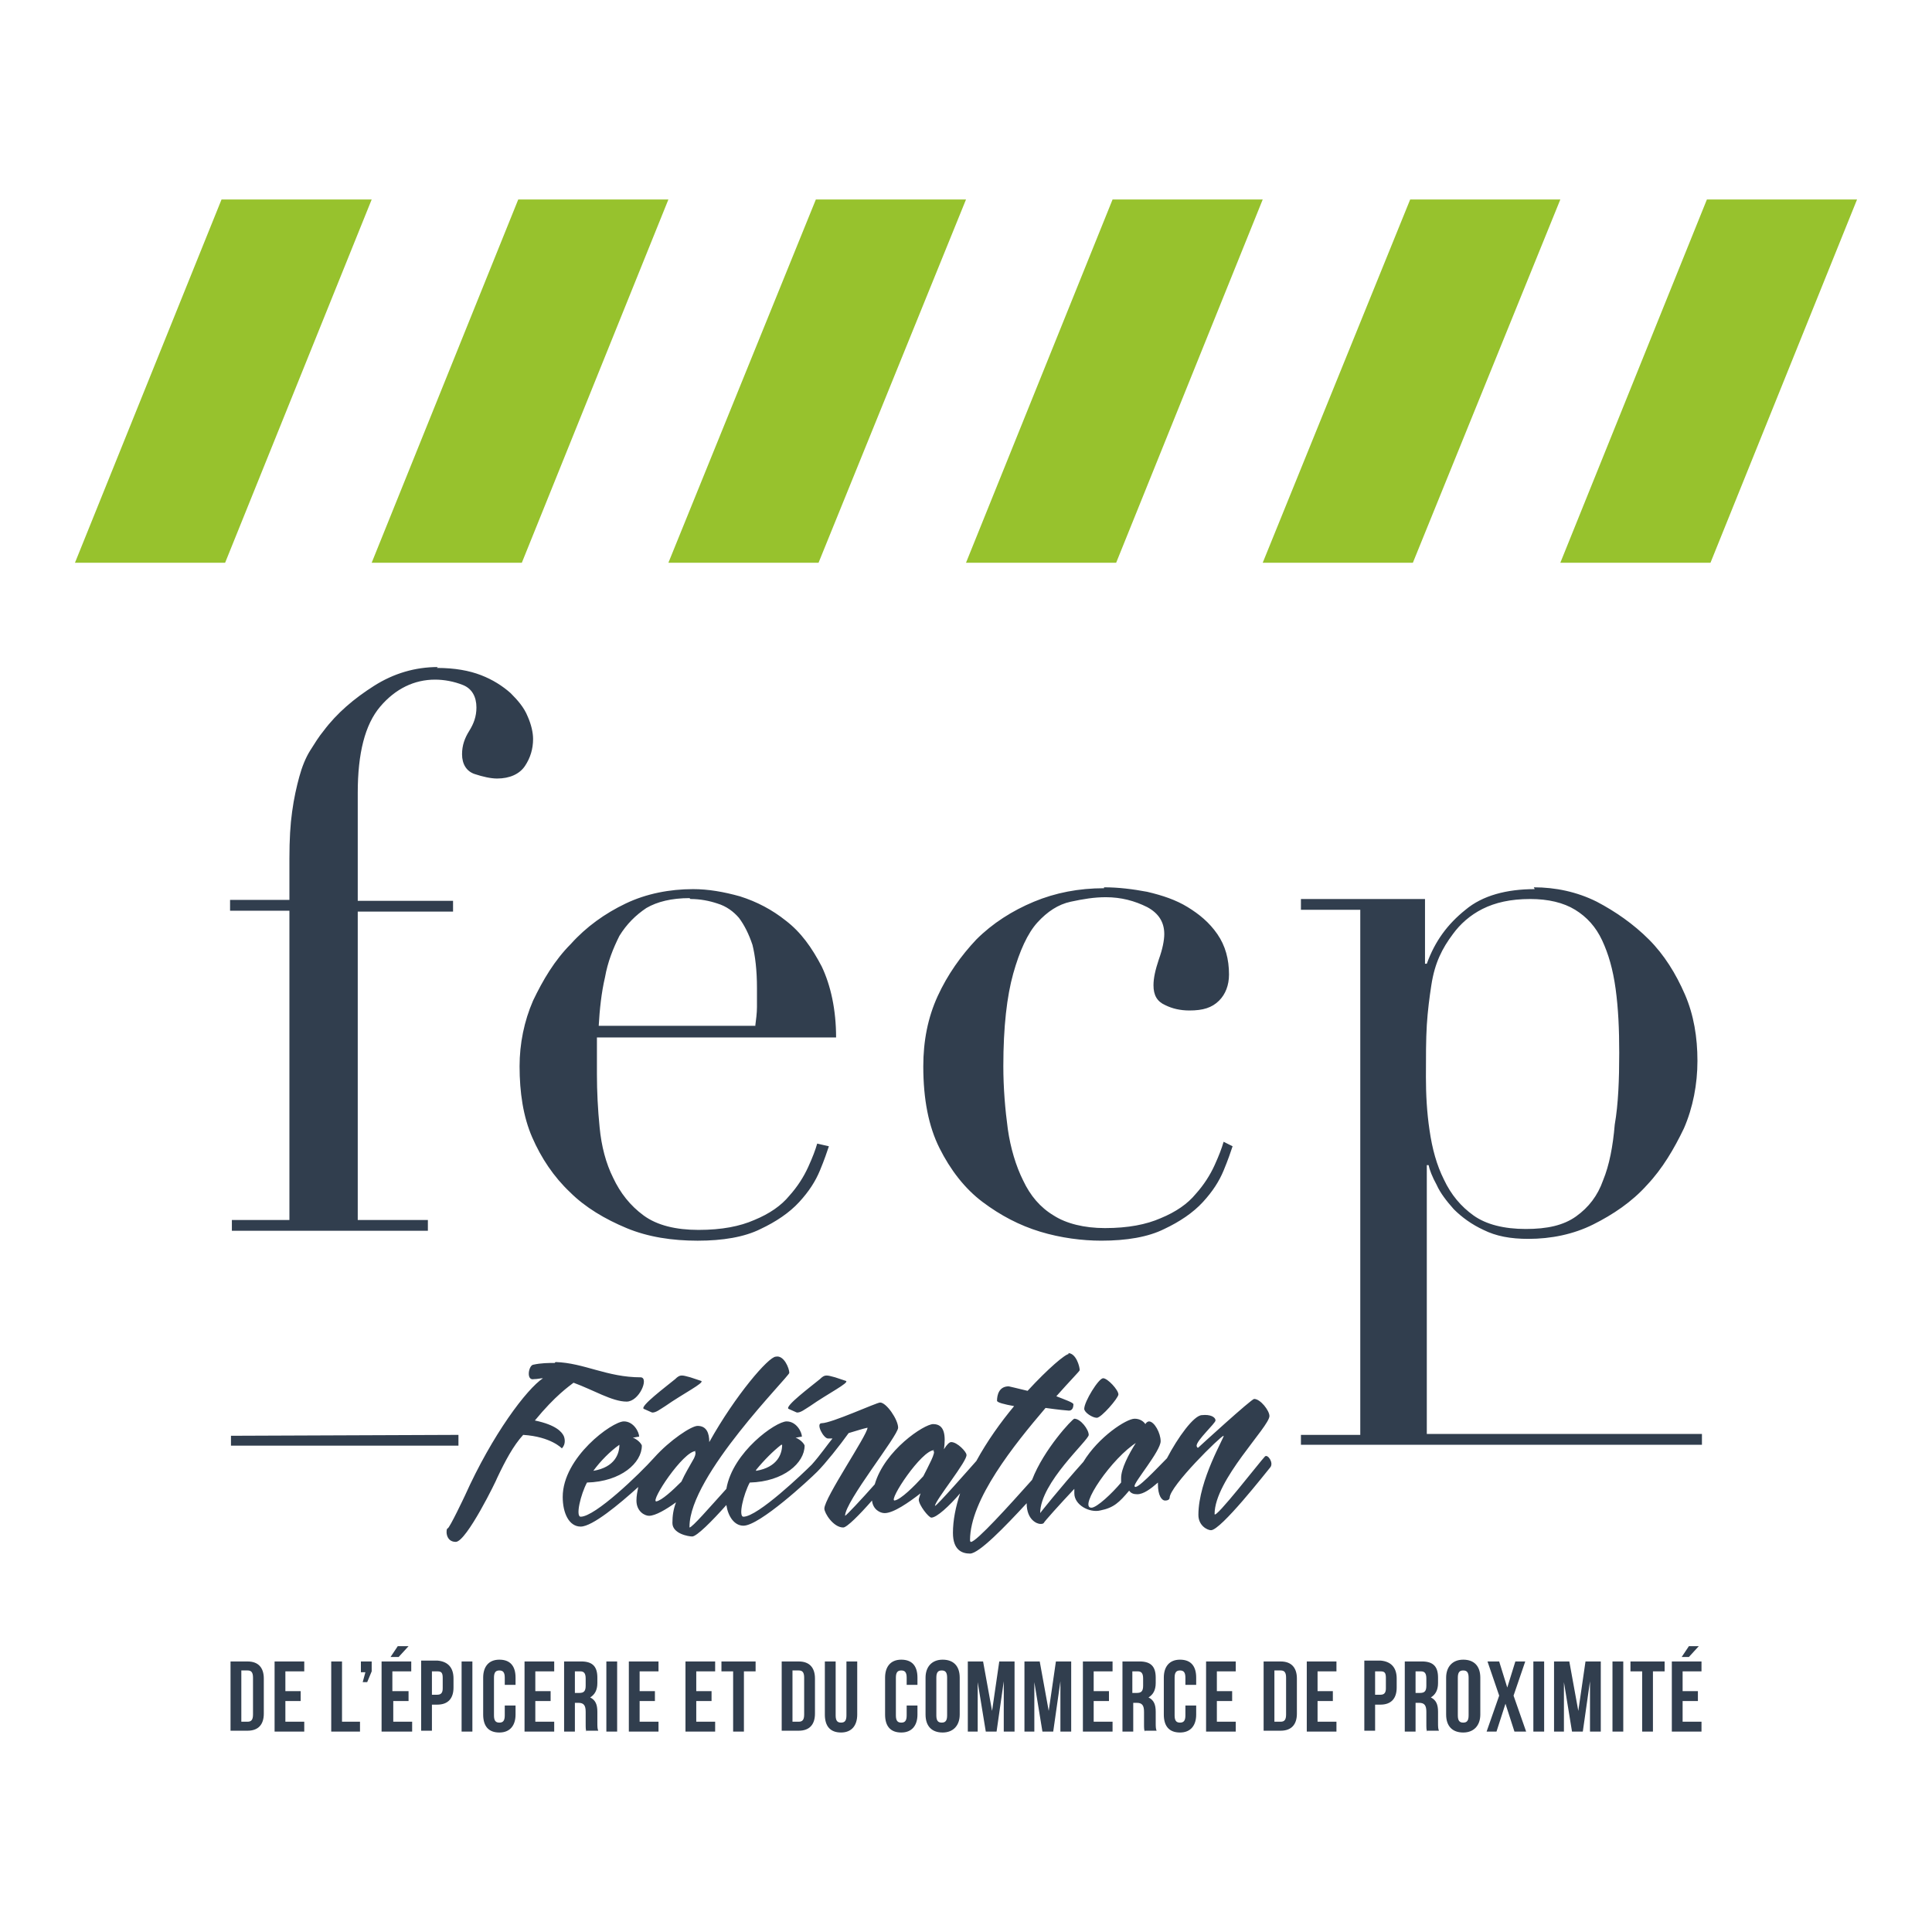
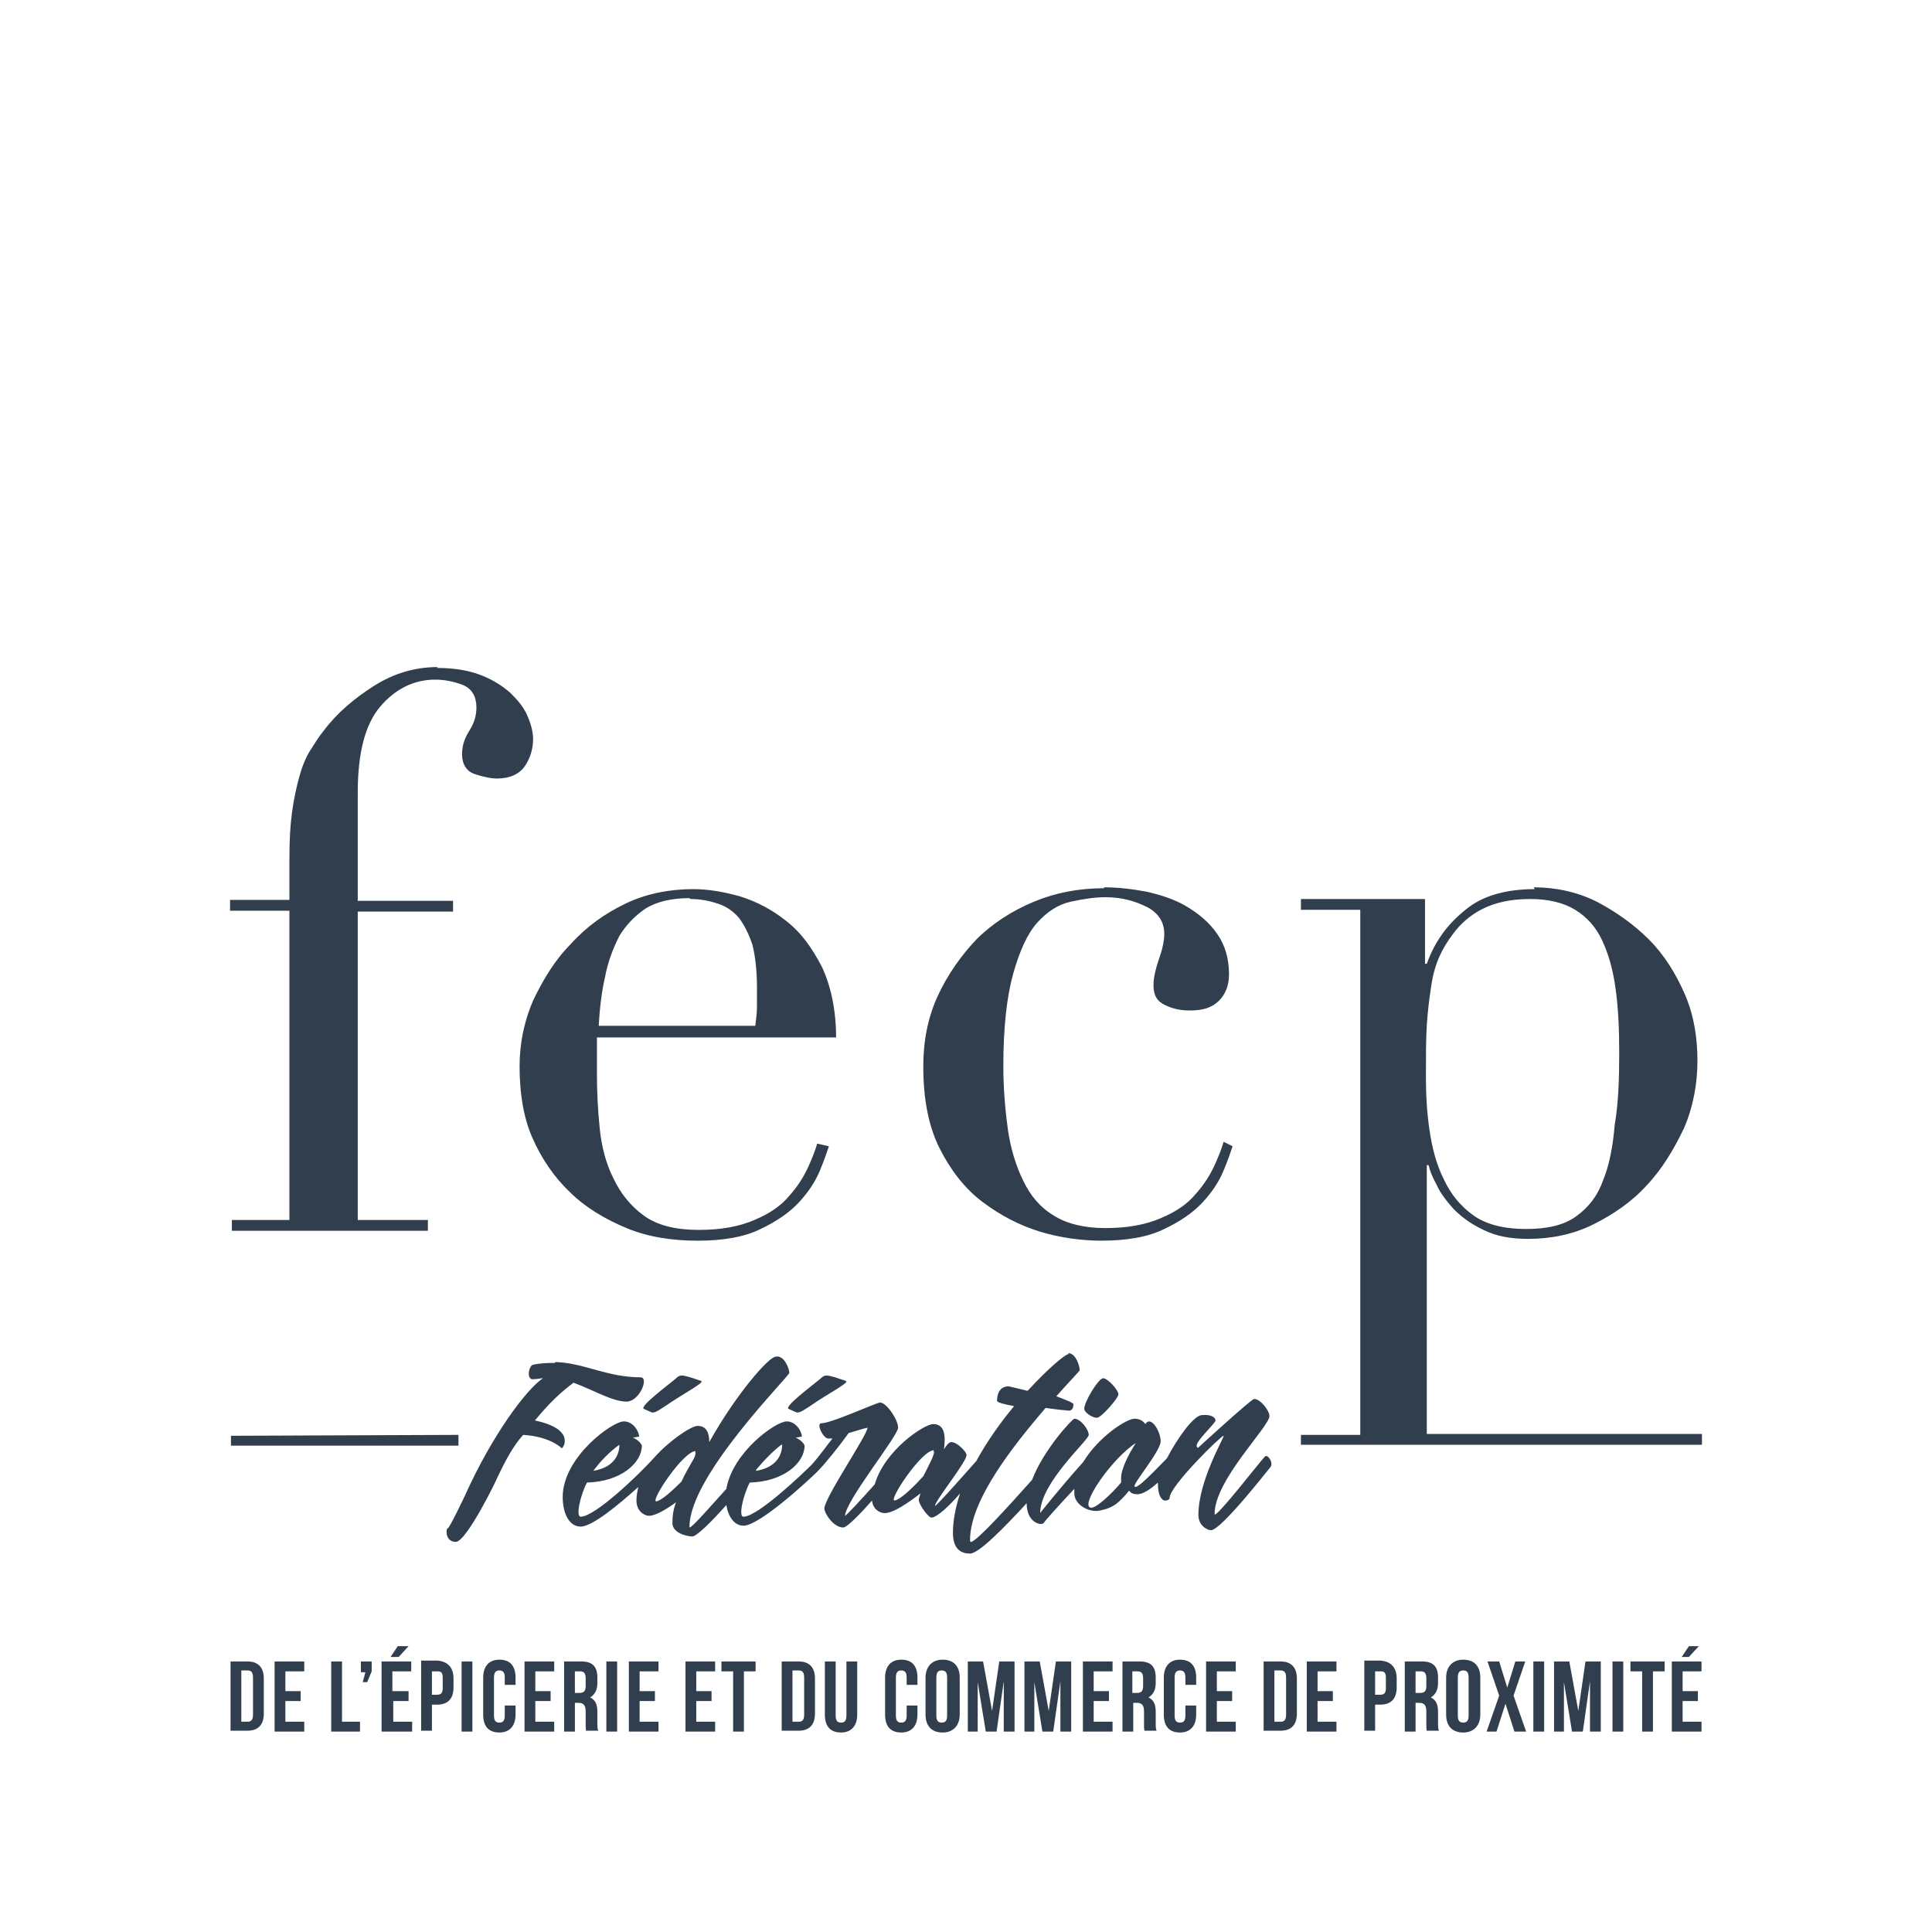
<svg xmlns="http://www.w3.org/2000/svg" version="1.1" viewBox="0 0 230 230">
  <path fill="#313e4e" d="m52.115 79.41c-2.676 0-5.245 0.749-7.6 2.248-2.355 1.499-4.389 3.211-5.994 5.352-0.535 0.642-1.07 1.499-1.606 2.355-0.535 0.856-0.963 1.927-1.284 3.104-0.321 1.177-0.642 2.569-0.856 4.174-0.214 1.499-0.321 3.318-0.321 5.566v4.924h-7.065v1.284h7.065v36.821h-6.85v1.284h23.334v-1.284h-8.349v-36.714h11.346v-1.284h-11.346v-12.845c0-4.71 0.856-8.135 2.676-10.276 1.82-2.141 4.067-3.211 6.529-3.211 1.07 0 2.248 0.214 3.318 0.642 1.07 0.428 1.606 1.391 1.606 2.676 0 1.07-0.321 1.927-0.856 2.783-0.535 0.856-0.856 1.713-0.856 2.783 0 1.177 0.535 2.034 1.499 2.355 0.963 0.321 1.927 0.535 2.676 0.535 1.499 0 2.676-0.535 3.318-1.499 0.642-0.963 0.963-2.034 0.963-3.211 0-0.749-0.214-1.713-0.642-2.676-0.428-1.07-1.177-1.927-2.034-2.783-0.963-0.856-2.141-1.606-3.532-2.141-1.391-0.535-3.104-0.856-5.245-0.856zm79.315 26.331c-2.997 0-5.78 0.535-8.349 1.606-2.569 1.07-4.924 2.569-6.85 4.496-1.82 1.927-3.425 4.174-4.603 6.743-1.177 2.569-1.713 5.352-1.713 8.349 0 3.96 0.642 7.172 1.927 9.74 1.284 2.569 2.997 4.817 5.138 6.422 2.141 1.606 4.389 2.783 6.85 3.532 2.462 0.749 5.031 1.07 7.279 1.07 2.997 0 5.566-0.428 7.493-1.391 1.82-0.856 3.425-1.927 4.603-3.211 1.177-1.284 1.927-2.462 2.462-3.746s0.856-2.248 1.07-2.89l-1.07-0.535c-0.214 0.749-0.535 1.606-1.07 2.783s-1.284 2.355-2.248 3.425c-0.963 1.177-2.355 2.141-4.174 2.89-1.713 0.749-3.853 1.177-6.636 1.177-2.462 0-4.603-0.535-6.101-1.499-1.606-0.963-2.783-2.355-3.639-4.174-0.856-1.713-1.499-3.853-1.82-6.101-0.321-2.355-0.535-4.924-0.535-7.493 0-4.71 0.428-8.349 1.177-11.025 0.749-2.676 1.713-4.817 2.89-6.101 1.177-1.284 2.462-2.141 3.96-2.462 1.499-0.321 2.783-0.535 4.174-0.535 1.82 0 3.425 0.428 4.924 1.177 1.391 0.749 2.034 1.82 2.034 3.211 0 0.749-0.214 1.82-0.642 2.997-0.428 1.284-0.642 2.248-0.642 3.104 0 1.177 0.428 1.927 1.391 2.355 0.856 0.428 1.82 0.642 2.89 0.642 1.606 0 2.676-0.321 3.532-1.177 0.749-0.749 1.177-1.82 1.177-3.104 0-1.82-0.428-3.425-1.391-4.817-0.963-1.391-2.141-2.355-3.532-3.211-1.391-0.856-2.997-1.391-4.817-1.82-1.713-0.321-3.425-0.535-5.138-0.535zm-48.916 0.107c-2.783 0-5.566 0.535-8.028 1.713-2.462 1.177-4.71 2.783-6.529 4.817-1.927 1.927-3.318 4.282-4.496 6.743-1.07 2.462-1.606 5.138-1.606 7.814 0 3.104 0.428 5.994 1.499 8.456 1.07 2.462 2.569 4.71 4.496 6.529 1.82 1.82 4.174 3.211 6.743 4.282 2.569 1.07 5.459 1.499 8.456 1.499 2.997 0 5.566-0.428 7.493-1.391 1.82-0.856 3.425-1.927 4.603-3.211 1.177-1.284 1.927-2.462 2.462-3.746 0.535-1.284 0.856-2.248 1.07-2.89l-1.391-0.321c-0.214 0.749-0.535 1.606-1.07 2.783-0.535 1.177-1.284 2.355-2.248 3.425-0.963 1.177-2.355 2.141-4.174 2.89-1.713 0.749-3.853 1.177-6.636 1.177-2.676 0-4.924-0.535-6.529-1.713-1.606-1.177-2.783-2.676-3.639-4.496-0.856-1.713-1.391-3.746-1.606-5.994-0.214-2.141-0.321-4.282-0.321-6.315v-4.389h28.472c0-3.318-0.642-6.208-1.713-8.456-1.177-2.248-2.462-4.067-4.282-5.459-1.606-1.284-3.425-2.248-5.459-2.89-1.927-0.535-3.746-0.856-5.566-0.856zm100.188 0c-3.318 0-6.208 0.749-8.242 2.462-2.141 1.713-3.639 3.746-4.603 6.422h-0.214v-7.707h-14.771v1.284h7.065v62.51h-7.065v1.177h47.739v-1.284h-32.754v-32.004h0.214c0.107 0.535 0.428 1.391 0.963 2.355 0.428 0.963 1.177 1.927 2.034 2.89 0.963 0.963 2.141 1.82 3.532 2.462 1.499 0.749 3.211 1.07 5.352 1.07 2.676 0 5.352-0.535 7.707-1.713 2.355-1.177 4.603-2.676 6.422-4.71 1.82-1.927 3.211-4.282 4.389-6.743 1.07-2.462 1.606-5.245 1.606-8.028s-0.428-5.459-1.499-7.921c-1.07-2.462-2.462-4.71-4.282-6.529-1.82-1.82-3.96-3.318-6.208-4.496-2.355-1.177-4.924-1.713-7.493-1.713zm-100.509 1.177c1.177 0 2.248 0.214 3.211 0.535 1.07 0.321 1.927 0.963 2.569 1.713 0.642 0.856 1.177 1.927 1.606 3.211 0.321 1.284 0.535 2.997 0.535 5.138v2.248c0 0.749-0.107 1.499-0.214 2.355v-0.107h-18.625c0.107-1.927 0.321-3.96 0.749-5.78 0.321-1.82 0.963-3.425 1.713-4.924 0.856-1.391 1.927-2.462 3.211-3.318 1.284-0.749 2.997-1.177 5.138-1.177zm99.974 0c2.141 0 3.96 0.428 5.352 1.284s2.462 2.034 3.211 3.639c0.749 1.606 1.284 3.425 1.606 5.78 0.321 2.355 0.428 4.817 0.428 7.6 0 3.211-0.107 6.101-0.535 8.563-0.214 2.569-0.642 4.817-1.391 6.636-0.642 1.82-1.713 3.211-3.211 4.282-1.499 1.07-3.425 1.499-5.994 1.499s-4.71-0.535-6.208-1.606c-1.499-1.07-2.676-2.462-3.532-4.282-0.856-1.713-1.391-3.639-1.713-5.887-0.321-2.141-0.428-4.282-0.428-6.315 0-2.355 0-4.496 0.107-6.208s0.321-3.318 0.535-4.71c0.214-1.391 0.535-2.462 0.963-3.425 0.428-0.963 0.963-1.82 1.606-2.676 0.856-1.177 2.034-2.248 3.532-2.997 1.499-0.749 3.318-1.177 5.673-1.177zm-54.911 54.161c-0.428 0-2.462 1.713-4.924 4.389-1.284-0.321-2.248-0.535-2.248-0.535-1.177 0-1.391 1.07-1.391 1.713 0 0.214 0.856 0.428 2.034 0.642-1.606 1.927-3.211 4.174-4.496 6.529-0.856 0.963-4.71 5.352-4.924 5.352 0-0.642 3.96-5.459 3.746-6.101 0-0.321-1.07-1.499-1.82-1.499-0.214 0-0.535 0.321-0.856 0.856 0.214-1.606 0.107-2.997-1.284-2.997-1.07 0-5.78 3.104-6.957 7.172-1.606 1.82-3.425 3.746-3.532 3.746 0-1.713 6.315-9.526 6.315-10.49 0-0.963-1.391-2.997-2.141-2.997-0.428 0-5.78 2.462-6.957 2.462-0.749 0 0.214 1.82 0.749 1.82h0.535c-0.535 0.642-1.499 2.034-2.462 3.104-0.963 0.963-6.422 6.208-8.135 6.208-0.642 0 0-2.676 0.749-4.067 4.067-0.107 6.529-2.355 6.529-4.389 0-0.107-0.321-0.642-1.07-0.963 0.214 0 0.535-0.107 0.749-0.107 0-0.535-0.642-1.82-1.82-1.82-1.284 0-6.422 3.639-7.172 8.028-2.034 2.248-4.067 4.603-4.389 4.603v-0.107c0-6.101 11.881-17.875 11.881-18.304 0-0.535-0.642-2.141-1.606-1.927-0.856 0-4.817 4.603-7.921 10.169 0-1.07-0.321-1.927-1.391-1.927-0.749 0-3.318 1.713-5.138 3.746-1.82 2.034-7.065 7.065-8.777 7.065-0.642 0 0-2.676 0.749-4.067 4.067-0.107 6.529-2.355 6.529-4.389 0-0.107-0.321-0.642-1.07-0.963 0.214 0 0.535-0.107 0.749-0.107 0-0.535-0.642-1.82-1.82-1.82-1.391 0-7.279 4.282-7.279 8.991 0 1.927 0.749 3.532 2.141 3.532 1.391 0 4.603-2.676 6.85-4.71-0.107 0.535-0.214 1.07-0.214 1.606 0 1.284 0.963 1.82 1.499 1.82 0.749 0 2.034-0.749 3.211-1.606-0.321 0.856-0.428 1.606-0.428 2.462 0 1.284 1.927 1.606 2.355 1.606 0.535 0 2.355-1.82 4.067-3.746 0.214 1.391 0.963 2.462 2.034 2.462 1.927 0 7.814-5.459 8.777-6.422 0.963-0.963 2.676-3.104 3.746-4.603 0.749-0.214 1.713-0.535 2.248-0.642 0 0.856-5.138 8.349-5.138 9.633 0 0.535 1.07 2.248 2.248 2.248 0.428 0 1.927-1.499 3.425-3.211 0.107 1.07 0.963 1.499 1.499 1.499 1.07 0 2.89-1.284 4.282-2.355-0.107 0.321-0.214 0.642-0.214 0.749 0 0.642 1.177 2.141 1.499 2.141 0.642 0 2.141-1.391 3.425-2.89-0.535 1.606-0.856 3.211-0.856 4.71 0 2.034 1.07 2.462 2.034 2.462 1.07 0 4.174-3.211 6.743-5.994 0 2.034 1.284 2.462 1.606 2.462 0.214 0 0.321 0 0.428-0.107 0-0.107 1.927-2.248 3.639-4.067v0.535c0 1.391 1.82 2.355 3.104 2.034 1.606-0.321 2.248-0.963 3.425-2.355 0.214 0.321 0.535 0.428 0.963 0.428 0.749 0 1.606-0.642 2.462-1.391v0.214c0 1.284 0.428 1.927 0.856 1.927 0.428 0 0.535-0.214 0.535-0.321 0-1.391 6.101-7.386 6.422-7.386 0.214 0-2.997 5.245-2.997 9.419 0 1.284 1.07 1.82 1.499 1.82 1.177 0 6.529-6.85 7.065-7.493 0.428-0.535-0.321-1.606-0.642-1.284-0.535 0.535-5.994 7.6-5.994 6.85 0-4.067 6.529-10.383 6.529-11.667 0-0.642-1.07-2.034-1.82-2.034-0.321 0-6.529 5.673-6.636 5.78-0.107 0.107-0.214-0.107-0.214-0.214 0-0.642 2.248-2.676 2.248-2.997 0-0.428-0.642-0.749-1.606-0.642-0.963 0-2.89 2.676-4.174 5.138-1.177 1.177-3.746 3.96-3.853 3.318-0.107-0.428 3.104-4.174 3.104-5.352 0-0.963-0.749-2.355-1.391-2.355-0.107 0-0.321 0.107-0.428 0.321-0.214-0.321-0.642-0.642-1.284-0.642-0.963 0-4.282 2.141-6.101 5.138-2.783 3.104-5.245 6.208-5.138 6.101 0-3.639 5.78-8.67 5.78-9.312s-0.963-1.927-1.713-1.927c-0.214 0-3.639 3.639-5.031 7.279-2.676 2.997-6.636 7.386-7.279 7.386 0 0-0.107 0-0.107-0.214 0-4.817 5.245-11.346 8.991-15.735 1.499 0.214 2.676 0.321 2.783 0.321 0.428 0 0.535-0.428 0.535-0.749 0-0.214-0.963-0.535-2.034-0.963 1.606-1.82 2.783-2.997 2.783-3.104 0-0.428-0.428-2.034-1.391-2.034zm-61.226 1.07c-0.749 0-1.606 0-2.569 0.214-0.535 0.107-0.856 1.927 0.107 1.713 0.428 0 0.749-0.107 1.07-0.107-1.927 1.284-5.994 6.636-9.312 14.022 0 0-1.82 3.853-2.034 3.853-0.214 0-0.321 1.606 0.963 1.606 1.284 0 4.924-7.493 4.924-7.6 0.963-2.034 1.927-3.853 3.104-5.138 3.318 0.214 4.603 1.606 4.603 1.606 0.535-0.535 0.321-1.284 0.214-1.499-0.214-0.428-0.856-1.284-3.425-1.82 2.462-2.997 4.067-4.067 4.603-4.496 2.355 0.856 4.603 2.248 6.315 2.248 1.499 0 2.676-2.783 1.713-2.89-4.067 0-6.743-1.713-10.169-1.82zm15.092 1.499c-0.214 0-0.428 0.107-0.749 0.428-1.177 0.963-4.174 3.211-3.746 3.532l0.963 0.428c0.428 0.107 1.07-0.428 1.606-0.749 2.141-1.499 4.71-2.783 4.282-2.997l-1.284-0.428c-0.428-0.107-0.749-0.214-0.963-0.214zm17.233 0c-0.214 0-0.428 0.107-0.749 0.428-1.177 0.963-4.174 3.211-3.746 3.532l0.963 0.428c0.428 0.107 1.07-0.428 1.606-0.749 2.141-1.499 4.71-2.783 4.282-2.997l-1.284-0.428c-0.428-0.107-0.749-0.214-0.963-0.214zm32.968 0.321c-0.535 0-2.248 2.783-2.248 3.639 0 0.428 0.963 1.07 1.499 1.07s2.569-2.355 2.569-2.783c0-0.535-1.284-1.927-1.82-1.927zm-76.746 6.743-27.081 0.107v1.177h27.081zm80.707 0.856c-0.963 1.499-1.82 3.211-1.82 4.282v0.535c-1.07 1.284-2.89 2.997-3.532 2.997-1.606 0 2.462-5.994 5.459-7.814zm-61.547 0.321c0 1.07-0.535 2.676-3.104 3.104 0.856-1.177 2.034-2.355 3.104-3.104zm19.374 0c0 1.07-0.535 2.676-3.104 3.104v-0.107c0.963-1.177 2.034-2.248 2.997-2.997zm17.982 0.749c0.428 0-0.642 1.927-1.177 2.997-1.07 1.177-2.676 2.783-3.425 2.89-0.749 0 3.211-5.994 4.71-5.994zm-28.365 0.107c0.107 0 0.107 0.321-0.107 0.749-0.535 0.963-1.07 1.82-1.499 2.783-1.07 1.07-2.355 2.248-2.997 2.355-0.749 0 3.211-5.994 4.71-5.994z" />
  <path fill="#313e4e" d="m47.352 195.974-0.856 1.284h0.963l1.177-1.284zm153.707 0-0.856 1.284h0.856l1.177-1.284zm-141.611 1.606c-1.284 0-1.927 0.856-1.927 2.141v4.389c0 1.391 0.642 2.141 1.927 2.141 1.284 0 1.927-0.856 1.927-2.141v-1.07h-1.284v1.177c0 0.642-0.214 0.856-0.642 0.856-0.428 0-0.642-0.214-0.642-0.856v-4.496c0-0.642 0.214-0.856 0.642-0.856 0.428 0 0.642 0.214 0.642 0.856v0.856h1.284v-0.856c0-1.391-0.642-2.141-1.927-2.141zm47.846 0c-1.284 0-1.927 0.856-1.927 2.141v4.389c0 1.391 0.642 2.141 1.927 2.141 1.284 0 1.927-0.856 1.927-2.141v-1.07h-1.284v1.177c0 0.642-0.214 0.856-0.642 0.856-0.428 0-0.642-0.214-0.642-0.856v-4.496c0-0.642 0.214-0.856 0.642-0.856 0.428 0 0.642 0.214 0.642 0.856v0.856h1.284v-0.856c0-1.391-0.642-2.141-1.927-2.141zm4.924 0c-1.284 0-2.034 0.856-2.034 2.141v4.389c0 1.391 0.749 2.141 2.034 2.141 1.284 0 2.034-0.856 2.034-2.141v-4.389c0-1.391-0.749-2.141-2.034-2.141zm28.258 0c-1.284 0-1.927 0.856-1.927 2.141v4.389c0 1.391 0.642 2.141 1.927 2.141s1.927-0.856 1.927-2.141v-1.07h-1.284v1.177c0 0.642-0.214 0.856-0.642 0.856-0.428 0-0.642-0.214-0.642-0.856v-4.496c0-0.642 0.214-0.856 0.642-0.856 0.428 0 0.642 0.214 0.642 0.856v0.856h1.284v-0.856c0-1.391-0.642-2.141-1.927-2.141zm33.717 0c-1.284 0-2.034 0.856-2.034 2.141v4.389c0 1.391 0.749 2.141 2.034 2.141 1.284 0 2.034-0.856 2.034-2.141v-4.389c0-1.391-0.749-2.141-2.034-2.141zm-124.057 0.107v8.349h1.284v-3.104h0.642c1.284 0 1.927-0.749 1.927-2.034v-1.07c0-1.284-0.642-2.034-1.927-2.141zm112.283 0v8.349h1.284v-3.104h0.642c1.284 0 1.927-0.749 1.927-2.034v-1.07c0-1.284-0.642-2.034-1.927-2.141zm-134.975 0.107v8.242h2.034c1.284 0 1.927-0.749 1.927-2.034v-4.174c0-1.284-0.642-2.034-1.927-2.034zm5.245 0v8.349h3.532v-1.177h-2.248v-2.462h1.82v-1.177h-1.82v-2.355h2.248v-1.177zm6.743 0v8.349h3.425v-1.177h-2.141v-7.172zm3.532 0v1.284h0.535l-0.321 1.177h0.535l0.535-1.284v-1.177zm2.462 0v8.349h3.639v-1.177h-2.248v-2.462h1.82v-1.177h-1.927v-2.355h2.248v-1.177zm9.526 0v8.349h1.284v-8.349zm7.493 0v8.349h3.532v-1.177h-2.248v-2.462h1.82v-1.177h-1.82v-2.355h2.248v-1.177zm4.71 0v8.349h1.284v-3.425h0.428c0.642 0 0.856 0.321 0.856 1.07v1.284c0 0.749 0 0.856 0.107 1.07v-0.107h1.391c-0.107-0.214-0.107-0.535-0.107-0.963v-1.285c0-0.856-0.214-1.391-0.856-1.713 0.535-0.321 0.856-0.856 0.856-1.713v-0.642c0-1.284-0.535-1.927-1.927-1.927zm5.031 0v8.349h1.284v-8.349zm2.676 0v8.349h3.532v-1.177h-2.248v-2.462h1.82v-1.177h-1.82v-2.355h2.248v-1.177zm6.743 0v8.349h3.532v-1.177h-2.248v-2.462h1.82v-1.177h-1.82v-2.355h2.248v-1.177zm4.282 0v1.177h1.391v7.172h1.284v-7.172h1.391v-1.177zm7.172 0v8.242h2.034c1.284 0 1.927-0.749 1.927-2.034v-4.174c0-1.284-0.642-2.034-1.927-2.034zm5.138 0v6.315c0 1.391 0.642 2.141 1.927 2.141 1.284 0 1.927-0.856 1.927-2.141v-6.315h-1.284v6.422c0 0.642-0.214 0.856-0.642 0.856-0.428 0-0.642-0.214-0.642-0.856v-6.422zm17.019 0v8.349h1.177v-5.887l0.963 5.887h1.284l0.856-5.994v5.994h1.284v-8.349h-1.82l-0.856 5.887-1.07-5.887zm6.743 0v8.349h1.177v-5.887l0.963 5.887h1.284l0.856-5.994v5.994h1.284v-8.349h-1.82l-0.856 5.887-1.07-5.887zm6.957 0v8.349h3.532v-1.177h-2.248v-2.462h1.82v-1.177h-1.82v-2.355h2.248v-1.177zm4.71 0v8.349h1.284v-3.425h0.428c0.642 0 0.856 0.321 0.856 1.07v1.284c0 0.749 0 0.856 0.107 1.07v-0.107h1.391c-0.107-0.214-0.107-0.535-0.107-0.963v-1.285c0-0.856-0.214-1.391-0.856-1.713 0.535-0.321 0.856-0.856 0.856-1.713v-0.642c0-1.284-0.535-1.927-1.927-1.927zm9.955 0v8.349h3.532v-1.177h-2.248v-2.462h1.82v-1.177h-1.82v-2.355h2.248v-1.177zm6.85 0v8.242h2.034c1.284 0 1.927-0.749 1.927-2.034v-4.174c0-1.284-0.642-2.034-1.927-2.034zm5.138 0v8.349h3.532v-1.177h-2.248v-2.462h1.82v-1.177h-1.82v-2.355h2.248v-1.177zm11.667 0v8.349h1.284v-3.425h0.428c0.642 0 0.856 0.321 0.856 1.07v1.284c0 0.749 0 0.856 0.107 1.07v-0.107h1.391c-0.107-0.214-0.107-0.535-0.107-0.963v-1.285c0-0.856-0.214-1.391-0.856-1.713 0.535-0.321 0.856-0.856 0.856-1.713v-0.642c0-1.284-0.535-1.927-1.927-1.927zm9.848 0 1.391 4.067-1.499 4.282h1.177l1.07-3.318 1.07 3.318h1.391l-1.499-4.282 1.391-4.067h-1.177l-0.963 3.104-0.963-3.104zm5.459 0v8.349h1.284v-8.349zm2.462 0v8.349h1.177v-5.887l0.963 5.887h1.284l0.856-5.994v5.994h1.284v-8.349h-1.82l-0.856 5.887-1.07-5.887zm6.957 0v8.349h1.284v-8.349zm2.141 0v1.177h1.391v7.172h1.284v-7.172h1.391v-1.177zm4.924 0v8.349h3.532v-1.177h-2.248v-2.462h1.82v-1.177h-1.82v-2.355h2.248v-1.177zm-170.298 1.07h0.749c0.428 0 0.642 0.214 0.642 0.856v4.389c0 0.642-0.214 0.856-0.642 0.856h-0.749v-5.994zm65.614 0h0.749c0.428 0 0.642 0.214 0.642 0.856v4.389c0 0.642-0.214 0.856-0.642 0.856h-0.749v-5.994zm17.768 0c0.428 0 0.642 0.214 0.642 0.856v4.496c0 0.642-0.214 0.856-0.642 0.856-0.428 0-0.642-0.214-0.642-0.856v-4.496c0-0.642 0.214-0.856 0.642-0.856zm39.604 0h0.749c0.428 0 0.642 0.214 0.642 0.856v4.389c0 0.642-0.214 0.856-0.642 0.856h-0.749v-5.994zm22.478 0c0.428 0 0.642 0.214 0.642 0.856v4.496c0 0.642-0.214 0.856-0.642 0.856-0.428 0-0.642-0.214-0.642-0.856v-4.496c0-0.642 0.214-0.856 0.642-0.856zm-122.773 0.107h0.642c0.428 0 0.642 0.107 0.642 0.749v1.284c0 0.535-0.214 0.749-0.642 0.749h-0.642zm17.019 0h0.642c0.428 0 0.642 0.214 0.642 0.856v0.856c0 0.642-0.214 0.856-0.749 0.856h-0.535zm66.364 0h0.642c0.428 0 0.642 0.214 0.642 0.856v0.856c0 0.642-0.214 0.856-0.749 0.856h-0.535zm28.9 0h0.642c0.428 0 0.642 0.107 0.642 0.749v1.284c0 0.535-0.214 0.749-0.642 0.749h-0.642zm4.817 0h0.642c0.428 0 0.642 0.214 0.642 0.856v0.856c0 0.642-0.214 0.856-0.749 0.856h-0.535z" />
-   <path fill="#97c22d" d="m26.372 23.75-17.447 43.243h17.875l17.447-43.243zm35.323 0-17.447 43.243h17.875l17.447-43.243zm35.43 0l-17.554 43.243h17.875l17.554-43.243zm35.323 0l-17.447 43.243h17.875l17.447-43.243zm35.43 0-17.554 43.243h17.875l17.554-43.243zm35.323 0-17.447 43.243h17.875l17.447-43.243z" />
</svg>